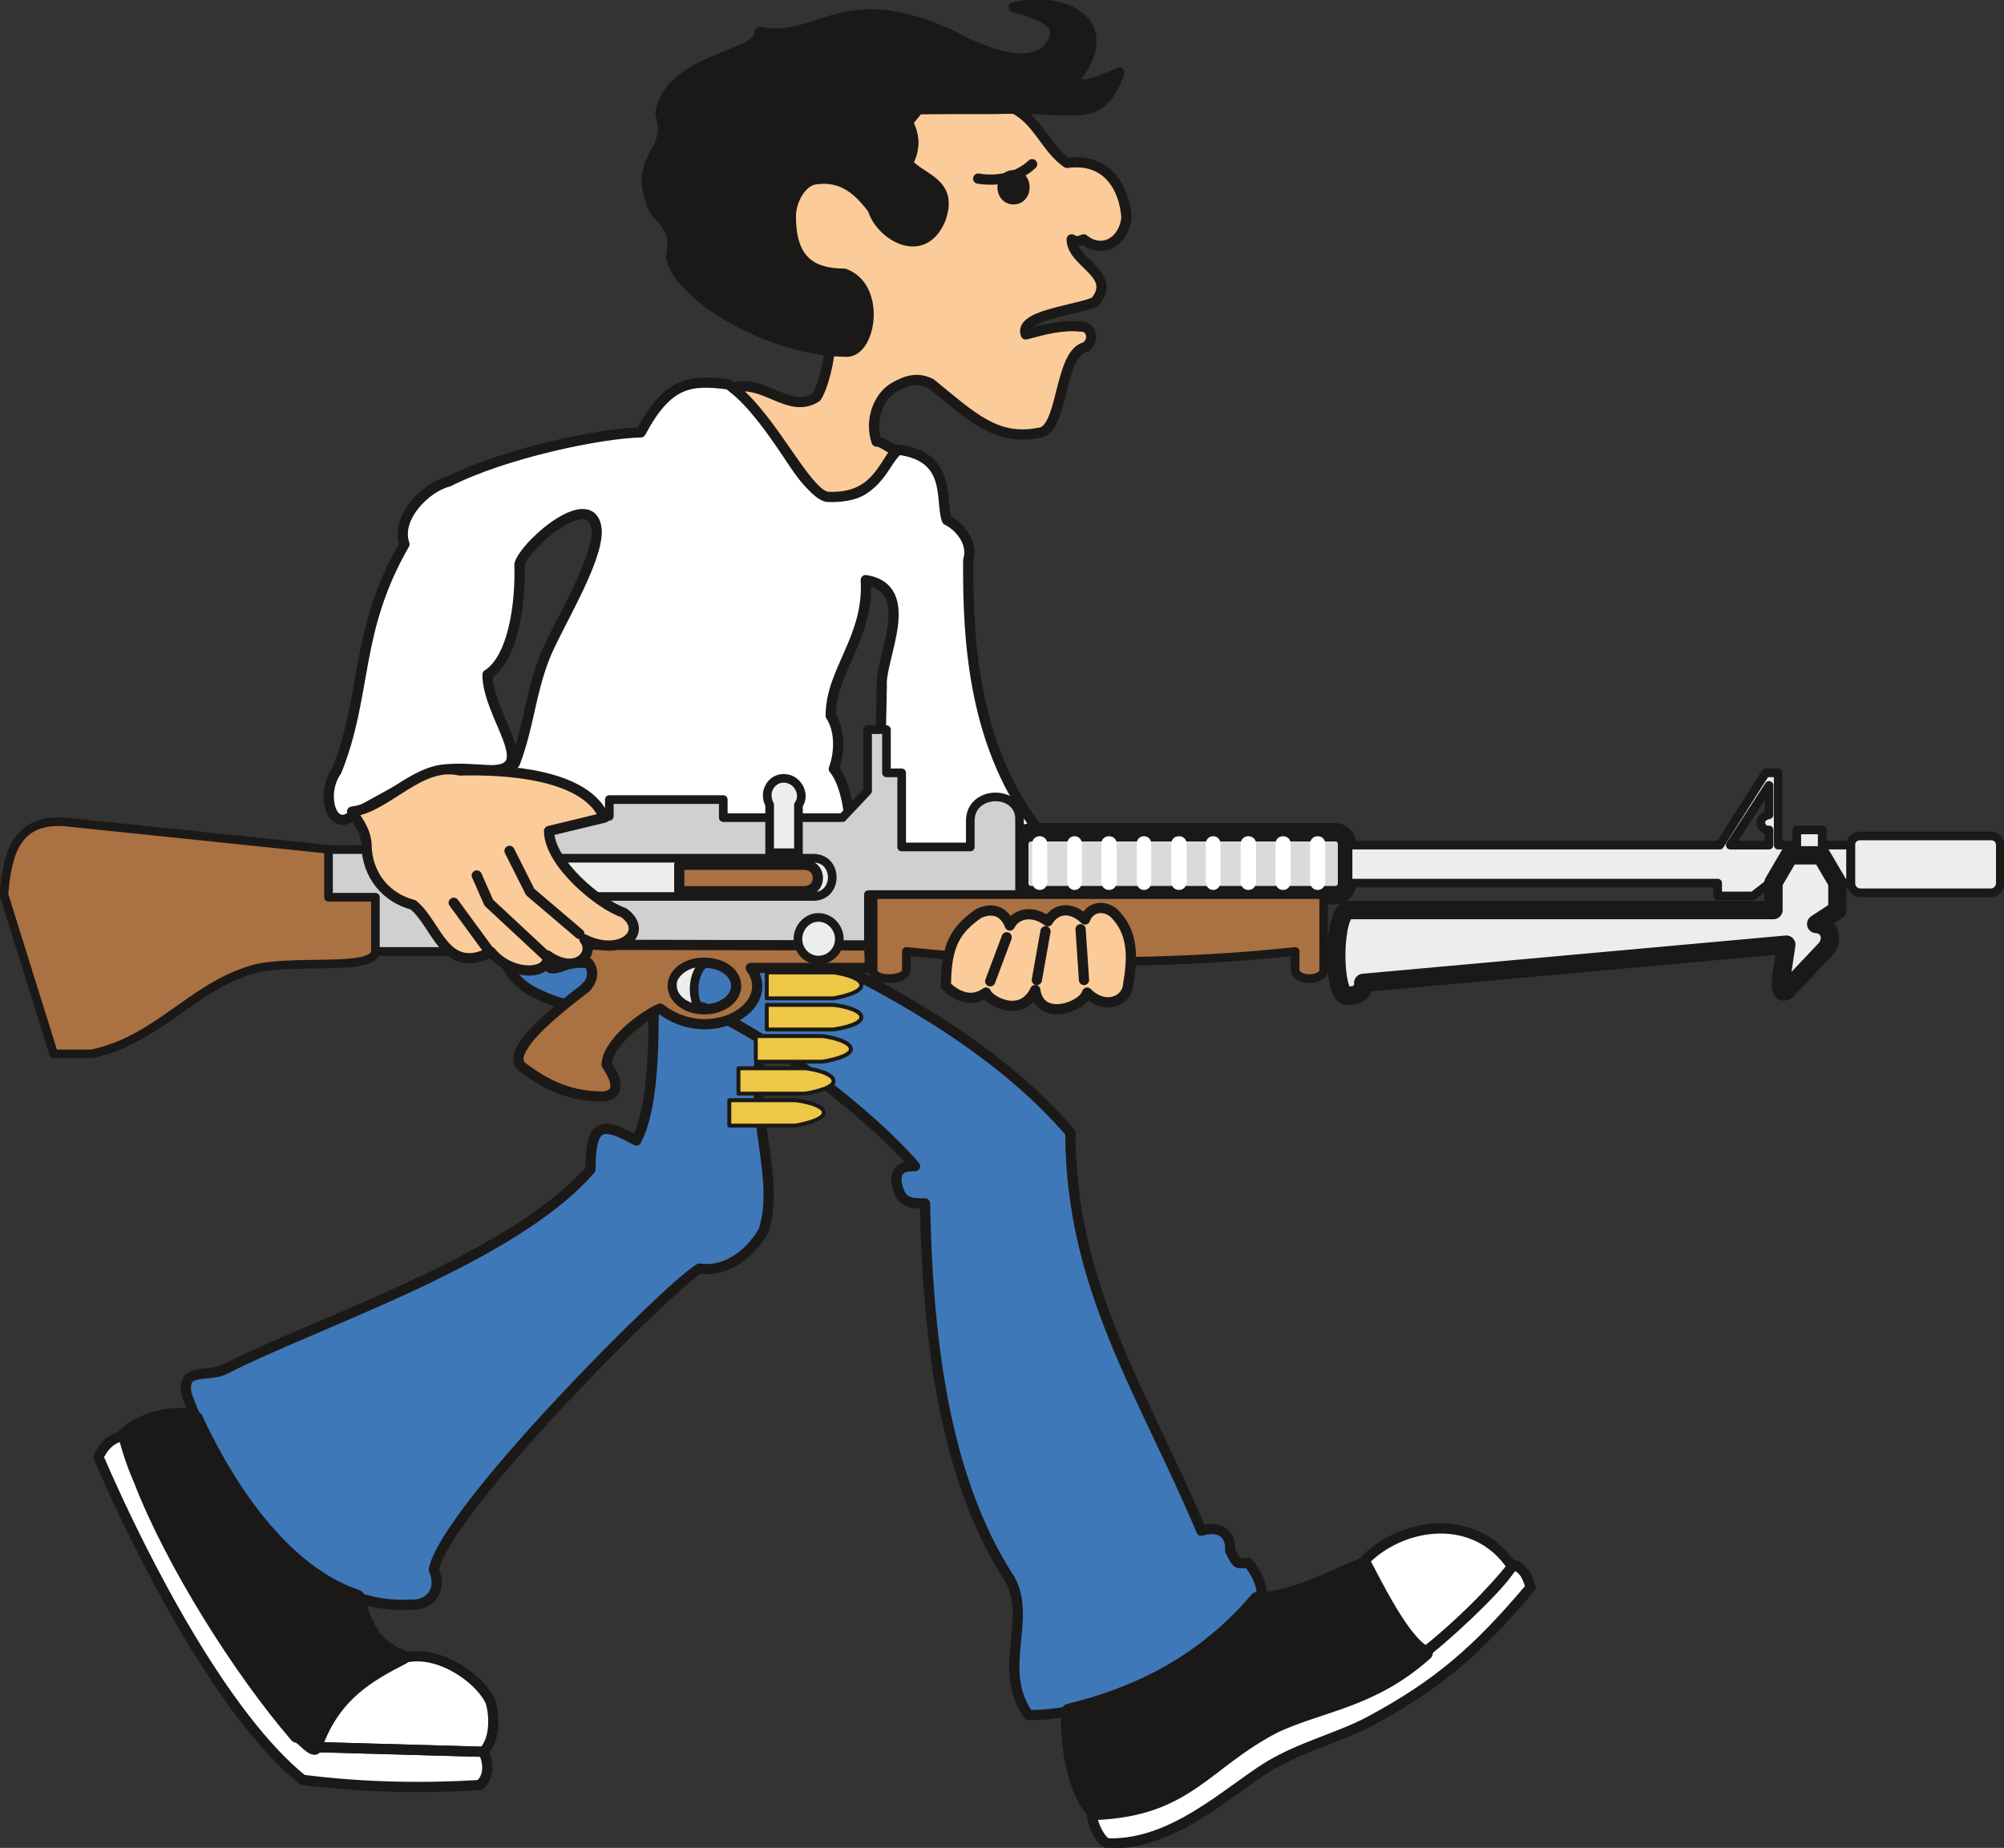
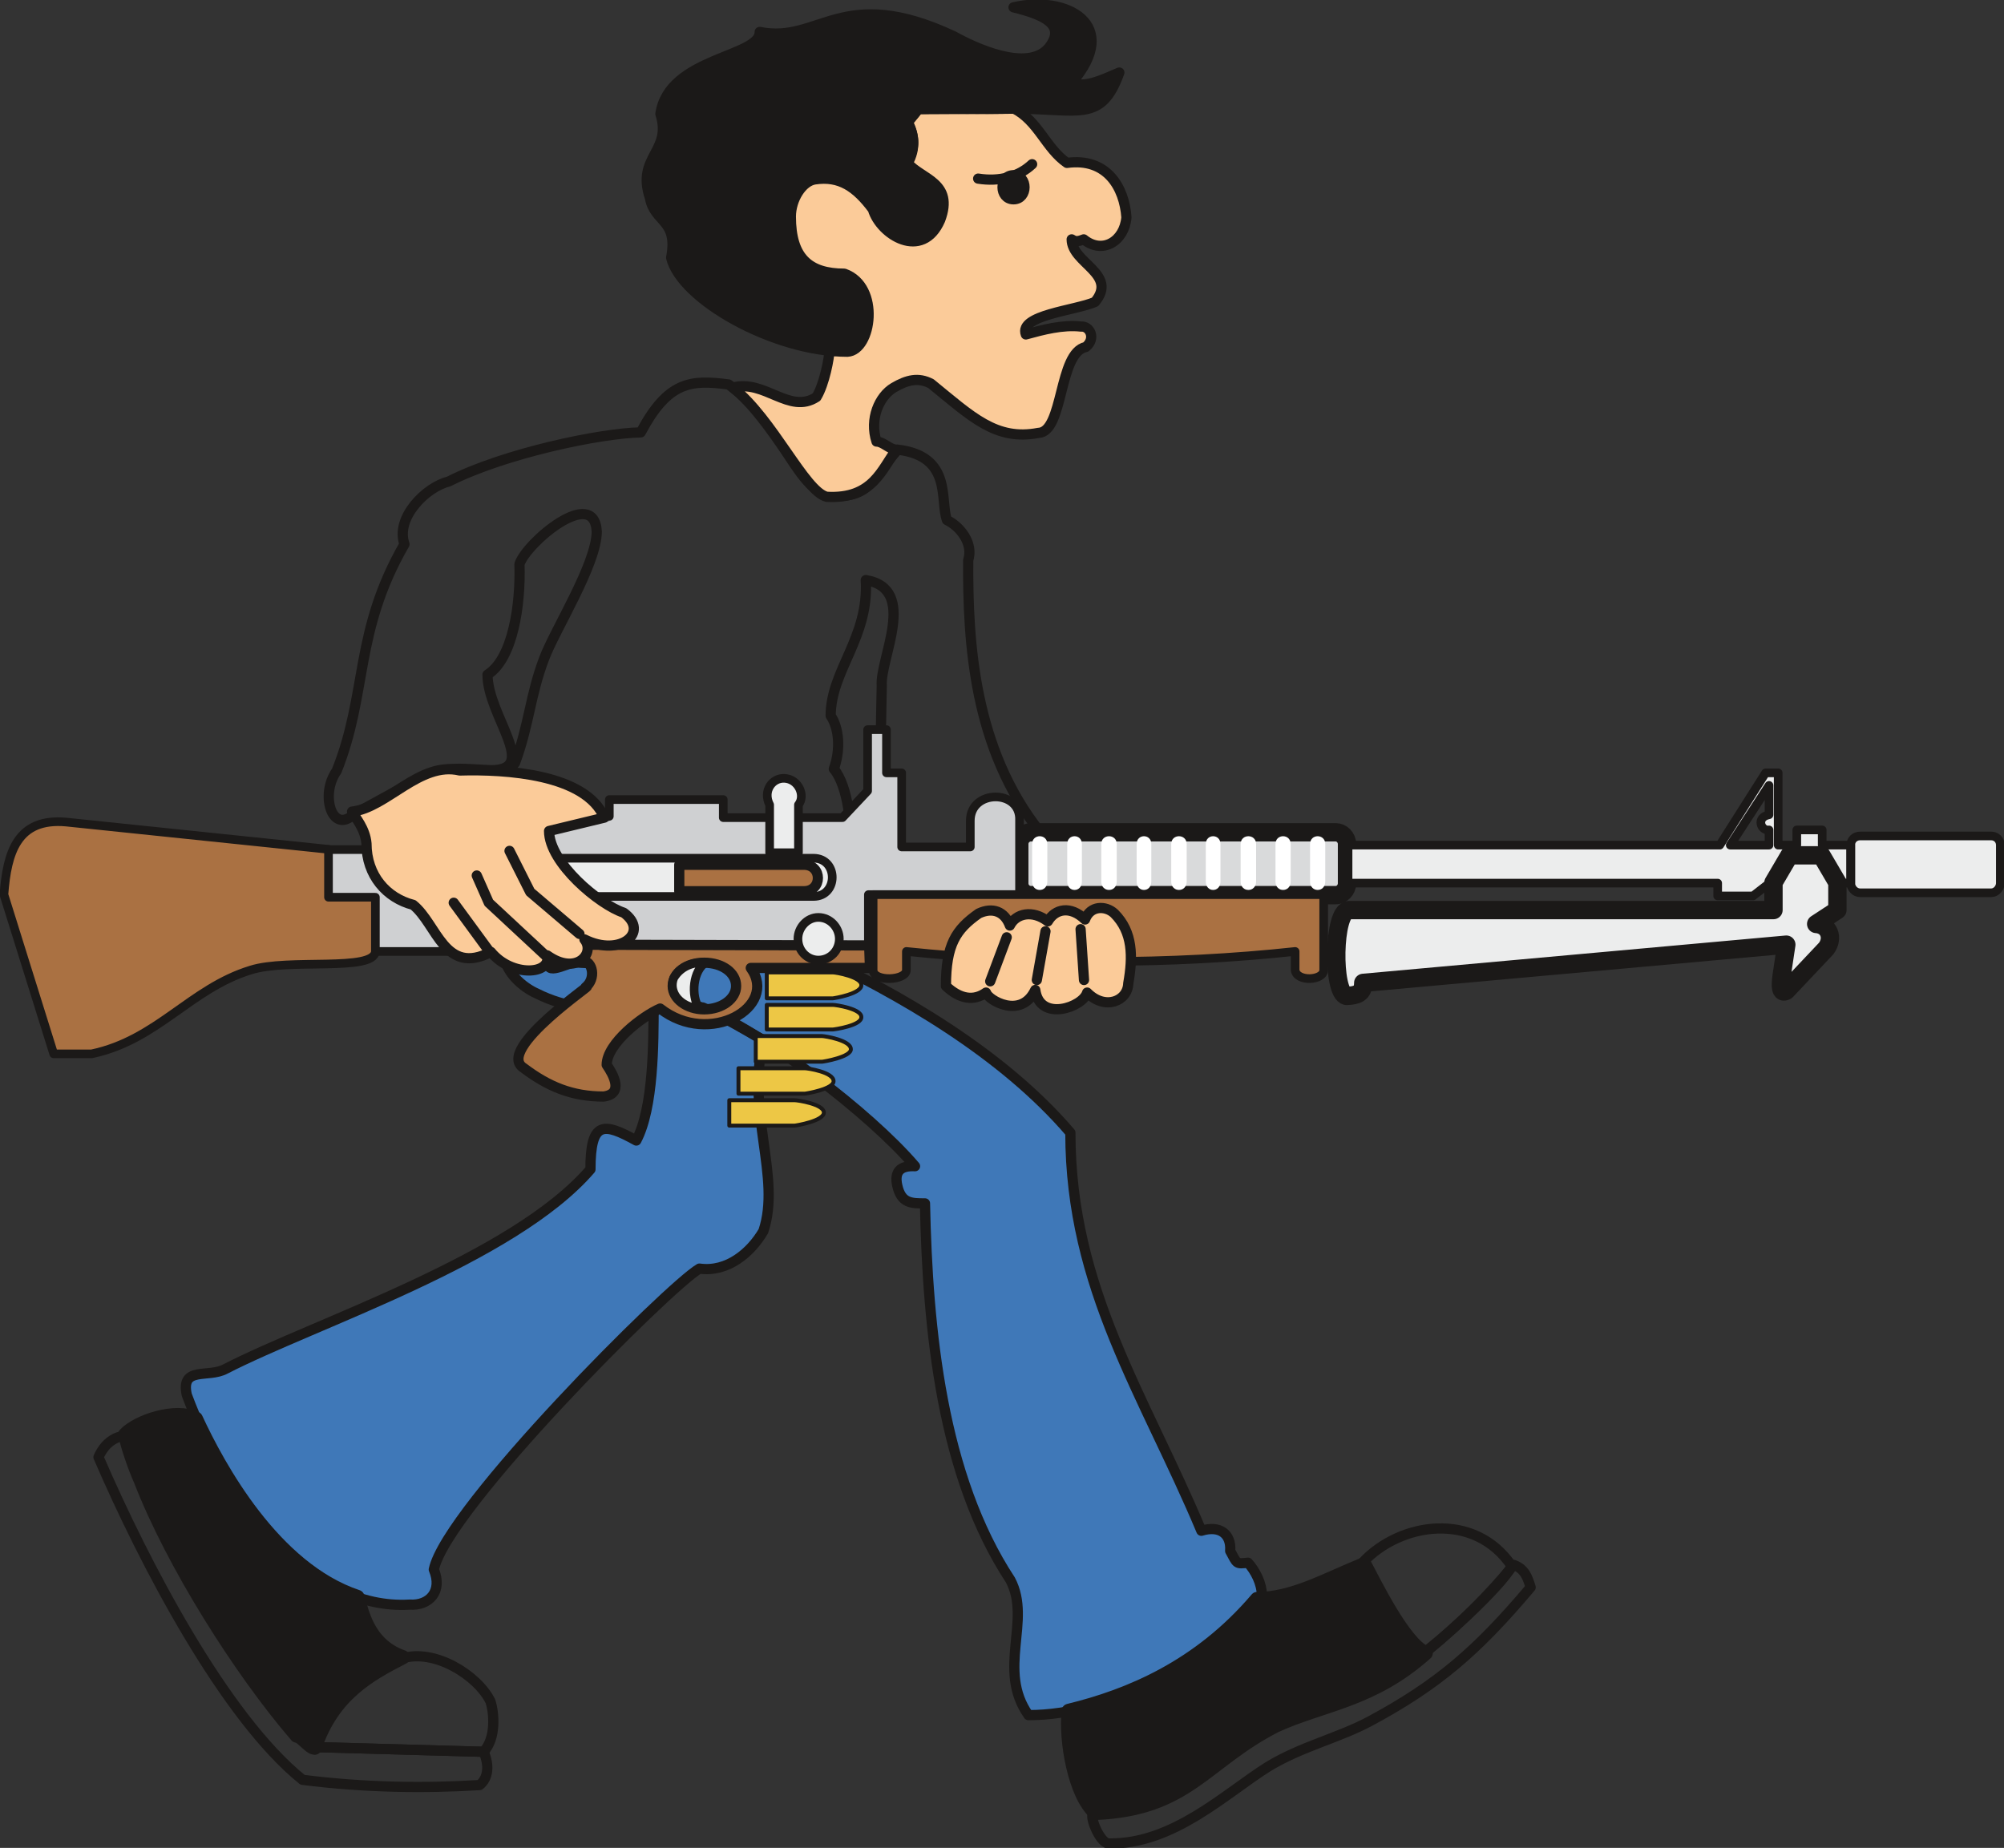
<svg xmlns="http://www.w3.org/2000/svg" xml:space="preserve" width="76.5mm" height="70.56mm" fill-rule="evenodd" stroke-linejoin="round" stroke-width="28.222" preserveAspectRatio="xMidYMid" version="1.2" viewBox="0 0 7650 7056">
  <rect x="0" y="0" width="7650" height="7056" fill="#333333" stroke="none" />
  <defs class="ClipPathGroup">
    <clipPath id="a" clipPathUnits="userSpaceOnUse">
      <path d="M0 0h7650v7056H0z" />
    </clipPath>
  </defs>
  <g class="SlideGroup">
    <g class="Slide" clip-path="url(#a)">
      <g class="Page">
        <g class="com.sun.star.drawing.ClosedBezierShape">
          <path fill="none" d="M690 3612h4148v2958H690z" class="BoundingBox" />
          <path fill="#3F78B8" d="M1923 3634c0 76 74 137 127 160 216 109 427 28 633 53 236 99 635 401 810 606-58-3-79 22-68 73 15 69 53 69 106 69 10 485 64 1039 326 1438 82 155-53 343 69 516 310 0 663-190 891-457 0-46-25-94-53-125-46 5-41 5-68-45 5-64-39-99-110-77-216-516-500-925-500-1520-259-303-651-529-997-691-371-20-683 111-1166 0Zm0 0Zm572 205c0 143 0 392-66 516-125-69-175-76-175 110-295 343-1053 587-1393 762-66 36-172-12-148 99 153 414 473 824 851 801 74 5 127-50 92-134 48-232 897-1081 1014-1149 107 15 196-61 244-143 69-205-66-453 0-730-71-38-142-86-257-132h-162Z" />
          <path fill="none" stroke="#1B1918" stroke-linecap="round" stroke-width="39" d="M1923 3634c0 76 74 137 127 160 216 109 427 28 633 53 236 99 635 401 810 606-58-3-79 22-68 73 15 69 53 69 106 69 10 485 64 1039 326 1438 82 155-53 343 69 516 310 0 663-190 891-457 0-46-25-94-53-125-46 5-41 5-68-45 5-64-39-99-110-77-216-516-500-925-500-1520-259-303-651-529-997-691-371-20-683 111-1166 0Z" />
          <path fill="none" stroke="#1B1918" stroke-linecap="round" stroke-width="39" d="M2495 3839c0 143 0 392-66 516-125-69-175-76-175 110-295 343-1053 587-1393 762-66 36-172-12-148 99 153 414 473 824 851 801 74 5 127-50 92-134 48-232 897-1081 1014-1149 107 15 196-61 244-143 69-205-66-453 0-730-71-38-142-86-257-132h-162Z" />
        </g>
        <g class="com.sun.star.drawing.ClosedBezierShape">
          <path fill="none" d="M356 1441h5508v5619H356z" class="BoundingBox" />
-           <path fill="#FFF" d="M2446 1651c-153 3-519 79-734 188-84 20-204 137-168 239-193 335-140 569-259 866-64 89-18 244 66 165 358-196 310-178 523-168 188 0-13-208-13-365 97-61 127-267 122-422 26-81 285-300 295-125 0 125-160 376-201 486-53 139-58 256-111 398-56 64-97 183-242 308-2 5-127 287-43 335 216 109 737 147 942 107 199-51 558 40 725-173 43-91-40-198-111-241 20-84 0-249-54-313 26-71 21-155-12-203 0-173 147-297 134-518 201 33 53 300 61 404-2 167-23 495 76 612 104 152 430 198 531-51-256-320-279-726-277-1041 21-66-33-130-81-153-28-73 23-244-188-269-99 112-102 178-241 178-146-5-194-280-405-427-145-19-231-12-335 183Zm0 0ZM376 5564c175 406 482 993 779 1232 237 30 465 33 676 20 33-26 38-76 15-127l-645-18c-137-66-574-698-724-1189-46 5-81 36-101 82Zm0 0Zm3859 1475c244 3 442-190 604-292 127-78 272-111 391-175 260-140 409-269 613-511-11-35-21-71-66-86-23 33-158 193-346 340-239 211-424 178-658 326-129 78-239 261-602 284-10 23 33 119 64 114Zm0 0Zm968-1074c43 79 147 328 226 353 53-36 302-259 342-338-142-211-426-167-568-15Zm0 0Zm-4002 706c51-168 216-292 333-338 124-40 289 64 338 163 15 46 22 142-26 193l-645-18Z" />
          <path fill="none" stroke="#1B1918" stroke-linecap="round" stroke-width="39" d="M2446 1651c-153 3-519 79-734 188-84 20-204 137-168 239-193 335-140 569-259 866-64 89-18 244 66 165 358-196 310-178 523-168 188 0-13-208-13-365 97-61 127-267 122-422 26-81 285-300 295-125 0 125-160 376-201 486-53 139-58 256-111 398-56 64-97 183-242 308-2 5-127 287-43 335 216 109 737 147 942 107 199-51 558 40 725-173 43-91-40-198-111-241 20-84 0-249-54-313 26-71 21-155-12-203 0-173 147-297 134-518 201 33 53 300 61 404-2 167-23 495 76 612 104 152 430 198 531-51-256-320-279-726-277-1041 21-66-33-130-81-153-28-73 23-244-188-269-99 112-102 178-241 178-146-5-194-280-405-427-145-19-231-12-335 183ZM376 5564c175 406 482 993 779 1232 237 30 465 33 676 20 33-26 38-76 15-127l-645-18c-137-66-574-698-724-1189-46 5-81 36-101 82Zm3859 1475c244 3 442-190 604-292 127-78 272-111 391-175 260-140 409-269 613-511-11-35-21-71-66-86-23 33-158 193-346 340-239 211-424 178-658 326-129 78-239 261-602 284-10 23 33 119 64 114Z" />
          <path fill="none" stroke="#1B1918" stroke-linecap="round" stroke-width="39" d="M5203 5965c43 79 147 328 226 353 53-36 302-259 342-338-142-211-426-167-568-15Zm-4002 706c51-168 216-292 333-338 124-40 289 64 338 163 15 46 22 142-26 193l-645-18Z" />
        </g>
        <g class="com.sun.star.drawing.ClosedBezierShape">
-           <path fill="none" d="M450 5376h5021v1575H450z" class="BoundingBox" />
+           <path fill="none" d="M450 5376h5021v1575z" class="BoundingBox" />
          <path fill="#1B1918" d="M747 5417c86 186 297 574 617 681 15 43 33 181 173 230-122 63-267 139-336 345-17 0-50-46-68-46-216-251-473-659-595-974-27-61-48-127-60-175 48-51 193-98 269-61Zm0 0Zm4052 689c135 0 259-72 409-133 33 61 150 304 234 339-206 183-391 193-574 277-272 140-333 318-686 333-79-69-114-277-102-389 231-56 498-167 719-427Z" />
          <path fill="none" stroke="#1B1918" stroke-linecap="round" stroke-width="55" d="M747 5417c86 186 297 574 617 681 15 43 33 181 173 230-122 63-267 139-336 345-17 0-50-46-68-46-216-251-473-659-595-974-27-61-48-127-60-175 48-51 193-98 269-61Zm4052 689c135 0 259-72 409-133 33 61 150 304 234 339-206 183-391 193-574 277-272 140-333 318-686 333-79-69-114-277-102-389 231-56 498-167 719-427Z" />
        </g>
        <g class="com.sun.star.drawing.ClosedBezierShape">
          <path fill="none" d="M3855 3143h1323v311H3855z" class="BoundingBox" />
          <path fill="#D9DADB" d="M3936 3178h1163c23 0 43 20 43 45v150c0 25-20 45-43 45H3936c-25 0-45-20-45-45v-150c0-25 20-45 45-45Z" />
          <path fill="none" stroke="#1B1918" stroke-linecap="round" stroke-width="70" d="M3936 3178h1163c23 0 43 20 43 45v150c0 25-20 45-43 45H3936c-25 0-45-20-45-45v-150c0-25 20-45 45-45Z" />
        </g>
        <g class="com.sun.star.drawing.ClosedBezierShape">
          <path fill="none" d="M3940 3193h1120v207H3940z" class="BoundingBox" />
          <path fill="#FFF" d="M3998 3223v143c0 43-58 43-58 0v-143c0-40 58-40 58 0Zm0 0Zm132 0v143c0 43-56 43-56 0v-143c0-40 56-40 56 0Zm0 0Zm133 0v143c0 43-59 43-59 0v-143c0-40 59-40 59 0Zm0 0Zm132 0v143c0 43-56 43-56 0v-143c0-40 56-40 56 0Zm0 0Zm135 0v143c0 43-59 43-59 0v-143c0-40 59-40 59 0Zm0 0Zm129 0v143c0 43-56 43-56 0v-143c0-40 56-40 56 0Zm0 0Zm136 0v143c0 43-59 43-59 0v-143c0-40 59-40 59 0Zm0 0Zm132 0v143c0 43-58 43-58 0v-143c0-40 58-40 58 0Zm0 0Zm132 0v143c0 43-58 43-58 0v-143c0-40 58-40 58 0Z" />
        </g>
        <g class="com.sun.star.drawing.ClosedBezierShape">
          <path fill="none" d="M1235 2769h2675v882H1235z" class="BoundingBox" />
          <path fill="#CFD0D2" d="M1582 3244h-330v184h177v205h473l-320-389Zm0 0Zm256-10 488-117v-64h435v69h455l96-102v-234h72v165h58v283h262v-100c0-121 193-121 188-2v284h-577v194l-1220-5-231-189-26-182Z" />
          <path fill="none" stroke="#1B1918" stroke-linecap="round" stroke-width="33" d="M1582 3244h-330v184h177v205h473l-320-389Zm256-10 488-117v-64h435v69h455l96-102v-234h72v165h58v283h262v-100c0-121 193-121 188-2v284h-577v194l-1220-5-231-189-26-182Z" />
        </g>
        <g class="com.sun.star.drawing.ClosedBezierShape">
          <path fill="none" d="M-2 3121h5073v921H-2z" class="BoundingBox" />
          <path fill="#AA7142" d="M1254 3243 253 3139c-188-17-226 117-238 277l190 608h145c251-53 376-249 607-320 142-46 471 8 476-71v-207h-179v-183Zm0 0Zm2079 173v288c0 46 127 41 127 0v-71c488 51 1014 51 1484 0v71c5 46 109 41 109 0v-288H3333Z" />
          <path fill="none" stroke="#1B1918" stroke-linecap="round" stroke-width="33" d="M1254 3243 253 3139c-188-17-226 117-238 277l190 608h145c251-53 376-249 607-320 142-46 471 8 476-71v-207h-179v-183Zm2079 173v288c0 46 127 41 127 0v-71c488 51 1014 51 1484 0v71c5 46 109 41 109 0v-288H3333Z" />
        </g>
        <g class="com.sun.star.drawing.ClosedBezierShape">
          <path fill="none" d="M1845 3260h1350v181H1845z" class="BoundingBox" />
          <path fill="#ECEDED" d="M1933 3277h1172c96 0 96 146 0 146H1933c-41 0-71-33-71-74 0-42 30-72 71-72Z" />
          <path fill="none" stroke="#1B1918" stroke-linecap="round" stroke-width="33" d="M1933 3277h1172c96 0 96 146 0 146H1933c-41 0-71-33-71-74h0c0-42 30-72 71-72Z" />
        </g>
        <g class="com.sun.star.drawing.ClosedBezierShape">
          <path fill="none" d="M1959 3282h1383v926H1959z" class="BoundingBox" />
          <path fill="#AA7142" d="m3318 3610-1225-3v69c-5 53 84-8 132-8 38 3 51 69 10 102 56-31-349 237-236 308 94 71 185 109 305 109 78-10 38-83 12-121 0-82 138-187 204-215 189 148 453-7 346-155h455l-3-86Zm0 0Zm-725-308h476c71 0 71 101 0 101h-476v-101Zm0 0Zm95 374c69 0 122 38 122 89 0 48-53 89-122 89-67 0-120-41-120-89 0-51 53-89 120-89Z" />
          <path fill="none" stroke="#1B1918" stroke-linecap="round" stroke-width="39" d="m3318 3610-1225-3v69c-5 53 84-8 132-8 38 3 51 69 10 102 56-31-349 237-236 308 94 71 185 109 305 109 78-10 38-83 12-121 0-82 138-187 204-215 189 148 453-7 346-155h455l-3-86Zm-725-308h476c71 0 71 101 0 101h-476v-101Z" />
          <path fill="none" stroke="#1B1918" stroke-linecap="round" stroke-width="39" d="M2688 3676c69 0 122 38 122 89 0 48-53 89-122 89-67 0-120-41-120-89 0-51 53-89 120-89Z" />
        </g>
        <g class="com.sun.star.drawing.ClosedBezierShape">
          <path fill="none" d="M2550 2934h5104v935H2550z" class="BoundingBox" />
          <path fill="#ECEDED" d="M7101 3192h500c20 0 35 15 35 35v145c0 18-15 37-35 37h-500c-21 0-36-19-36-37v-145c0-20 15-35 36-35Zm0 0Zm-348-193-148 228h148v-58c-31 5-51-48 0-58v-112Zm0 0Zm-1607 228h1419l175-276h48v276h71v-58h97v58h109v145h-310l-63 49h-135v-49H5146v-145Zm0 0Zm-2452 448c-48 31-58 125-25 176-71-5-119-61-97-117 31-51 84-61 122-59Z" />
          <path fill="none" stroke="#1B1918" stroke-linecap="round" stroke-width="33" d="M7101 3192h500c20 0 35 15 35 35v145c0 18-15 37-35 37h-500c-21 0-36-19-36-37v-145c0-20 15-35 36-35Zm-348-193-148 228h148v-58c-31 5-51-48 0-58v-112Z" />
          <path fill="none" stroke="#1B1918" stroke-linecap="round" stroke-width="33" d="M5146 3227h1419l175-276h48v276h71v-58h97v58h109v145h-310l-63 49h-135v-49H5146v-145Zm-2452 448c-48 31-58 125-25 176-71-5-119-61-97-117 31-51 84-61 122-59Z" />
        </g>
        <g class="com.sun.star.drawing.ClosedBezierShape">
          <path fill="none" d="M5193 3495h1377v220H5193z" class="BoundingBox" />
          <path fill="#ECEDED" d="M5244 3528v160c0 35-50 35-50 0v-160c0-37 50-37 50 0Zm0 0Zm132-2v151c0 36-50 36-50 0v-151c0-32 50-32 50 0Zm0 0Zm132 0v144c0 30-50 30-50 0v-144c0-32 50-32 50 0Zm0 0Zm133-5v135c0 32-51 32-51 0v-135c0-30 51-30 51 0Zm0 0Zm132 0v128c0 28-51 28-51 0v-128c0-27 51-27 51 0Zm0 0Zm133-3v120c0 27-52 27-52 0v-120c0-27 52-27 52 0Zm0 0Zm134-3v111c0 25-50 25-50 0v-111c0-24 50-24 50 0Zm0 0Zm130-2v105c0 23-51 23-51 0v-105c0-22 51-22 51 0Zm0 0Zm134 0v92c0 23-50 23-50 0v-92c0-22 50-22 50 0Zm0 0Zm133-3v85c0 18-51 18-51 0v-85c0-19 51-19 51 0Zm0 0Zm132-2v77c0 18-51 18-51 0v-77c0-17 51-17 51 0Z" />
        </g>
        <g class="com.sun.star.drawing.ClosedBezierShape">
          <path fill="none" d="M5065 3231h1986v608H5065z" class="BoundingBox" />
          <path fill="#ECEDED" d="m7014 3475-81 53c48 3 69 53 38 94l-152 161c-23 13-23-18-18-56l18-120-1615 146c0 40-23 48-64 50-55-10-52-328 10-328h1620v-105l61-104h122l61 104v105Z" />
          <path fill="none" stroke="#1B1918" stroke-linecap="round" stroke-width="70" d="m7014 3475-81 53c48 3 69 53 38 94l-152 161c-23 13-23-18-18-56l18-120-1615 146c0 40-23 48-64 50-55-10-52-328 10-328h1620v-105l61-104h122l61 104v105Z" />
        </g>
        <g class="com.sun.star.drawing.ClosedBezierShape">
          <path fill="none" d="M2912 2955h310v729h-310z" class="BoundingBox" />
          <path fill="#ECEDED" d="M2938 3256h110v-183c28-35 0-99-54-101-46-2-83 48-56 101v183Zm0 0Zm186 247c45 0 80 39 80 82 0 45-35 81-80 81-43 0-78-36-78-81 0-43 35-82 78-82Z" />
          <path fill="none" stroke="#1B1918" stroke-linecap="round" stroke-width="33" d="M2938 3256h110v-183c28-35 0-99-54-101-46-2-83 48-56 101v183Zm186 247c45 0 80 39 80 82 0 45-35 81-80 81-43 0-78-36-78-81 0-43 35-82 78-82Z" />
        </g>
        <g class="com.sun.star.drawing.ClosedBezierShape">
          <path fill="none" d="M1324 394h3014v3481H1324z" class="BoundingBox" />
          <path fill="#FBCB99" d="M3870 414c94 48 122 152 203 208 153-21 219 94 227 208-8 92-92 142-163 84-25 10-33 8-46 0 0 91 178 132 89 239-76 33-292 50-264 124 66-18 140-38 211-30 33-3 58 45 18 78-105 21-84 325-181 328-162 31-254-61-410-188-48-25-91-15-142 15-56 33-94 120-66 206 25 0 51 31 76 31-56 73-89 190-266 180-84-20-206-297-359-417 122-33 216 104 320 36 31-51 49-153 49-175 68 0 132-36 127-127 28-216-158-105-252-237-66-109-28-243 38-294 59-21 183-33 267 119 114 122 130 89 188 86 164-180-33-152-69-266 28-64 28-94 0-158 16-17 28-30 41-48 115-4 255 3 364-2Zm0 0Zm-15 3120c-20-54-66-71-119-46-87 61-125 119-125 277 54 51 107 58 153 25 7 28 134 104 188-10 17 124 182 66 198 10 68 69 155 33 157-35 18-102 18-196-53-267-33-31-92-31-112 23-56-54-114-41-142 7-59-45-122-30-145 16Zm0 0Zm-2511-435c12 23 50 64 55 122 0 122 77 208 178 234 92 74 120 272 297 180 79 97 232 87 215 13 111 79 185-8 142-61 137 69 251-28 150-102-92-30-285-190-285-312l211-51c-71-167-377-185-552-180-152-36-279 142-411 157Z" />
          <path fill="none" stroke="#1B1918" stroke-linecap="round" stroke-width="39" d="M3870 414c94 48 122 152 203 208 153-21 219 94 227 208-8 92-92 142-163 84-25 10-33 8-46 0 0 91 178 132 89 239-76 33-292 50-264 124 66-18 140-38 211-30 33-3 58 45 18 78-105 21-84 325-181 328-162 31-254-61-410-188-48-25-91-15-142 15-56 33-94 120-66 206 25 0 51 31 76 31-56 73-89 190-266 180-84-20-206-297-359-417 122-33 216 104 320 36 31-51 49-153 49-175 68 0 132-36 127-127 28-216-158-105-252-237-66-109-28-243 38-294 59-21 183-33 267 119 114 122 130 89 188 86 164-180-33-152-69-266 28-64 28-94 0-158 16-17 28-30 41-48 115-4 255 3 364-2Zm-15 3120c-20-54-66-71-119-46-87 61-125 119-125 277 54 51 107 58 153 25 7 28 134 104 188-10 17 124 182 66 198 10 68 69 155 33 157-35 18-102 18-196-53-267-33-31-92-31-112 23-56-54-114-41-142 7-59-45-122-30-145 16Zm-2511-435c12 23 50 64 55 122 0 122 77 208 178 234 92 74 120 272 297 180 79 97 232 87 215 13 111 79 185-8 142-61 137 69 251-28 150-102-92-30-285-190-285-312l211-51c-71-167-377-185-552-180-152-36-279 142-411 157Z" />
        </g>
        <g class="com.sun.star.drawing.ClosedBezierShape">
          <path fill="none" d="M2449-3h1845v1367H2449z" class="BoundingBox" />
          <path fill="#1B1918" d="M3869 28c203-47 414 66 223 287 51 26 135-20 181-38-69 193-153 138-397 138l-371 2-40 51c23 38 33 99 0 155 53 62 178 74 124 217-68 157-229 56-257-41-64-86-127-128-221-114-49 7-92 76-92 142 0 157 69 218 204 218 139 49 104 293 12 298-282 0-635-201-673-359 28-147-63-132-81-228-53-159 86-176 40-321 31-216 381-216 379-313 229 46 312-184 740 16 81 45 282 139 363 45 71-89-20-127-134-155Zm0 0Zm0 641c-56 0-56 92 0 92s56-92 0-92Z" />
          <path fill="none" stroke="#1B1918" stroke-linecap="round" stroke-width="39" d="M3869 28c203-47 414 66 223 287 51 26 135-20 181-38-69 193-153 138-397 138l-371 2-40 51c23 38 33 99 0 155 53 62 178 74 124 217-68 157-229 56-257-41-64-86-127-128-221-114-49 7-92 76-92 142 0 157 69 218 204 218 139 49 104 293 12 298-282 0-635-201-673-359 28-147-63-132-81-228-53-159 86-176 40-321 31-216 381-216 379-313 229 46 312-184 740 16 81 45 282 139 363 45 71-89-20-127-134-155Z" />
          <path fill="none" stroke="#1B1918" stroke-linecap="round" stroke-width="39" d="M3869 669c-56 0-56 92 0 92s56-92 0-92Z" />
        </g>
        <g fill="none" class="com.sun.star.drawing.OpenBezierShape">
          <path d="M1712 607h2447v3161H1712z" class="BoundingBox" />
          <path stroke="#1B1918" stroke-linecap="round" stroke-width="39" d="m4125 3548 13 194m-147-186-33 186m-115-163-63 168m-1914-117-134-183m350 201-216-201-46-104m392 223-188-160-79-157M3734 682c81 13 155-7 206-55" />
        </g>
        <g class="com.sun.star.drawing.ClosedBezierShape">
          <path fill="none" d="M2776 3705h521v602h-521z" class="BoundingBox" />
          <path fill="#EDC745" d="M2927 3713h252c13 0 109 17 109 48 3 33-104 51-109 51h-252v-99Zm0 0Zm0 124h252c13 0 109 15 109 46 3 33-104 48-109 48h-252v-94Zm0 0Zm-42 119h253c10 0 110 16 110 50 2 30-105 48-110 48h-253v-98Zm0 0Zm-66 123h253c12 0 110 15 110 49 2 30-105 48-110 48h-253v-97Zm0 0Zm-35 122h249c13 0 110 15 112 46 3 33-107 51-112 51h-249v-97Z" />
          <path fill="none" stroke="#1B1918" stroke-linecap="round" stroke-width="15" d="M2927 3713h252c13 0 109 17 109 48 3 33-104 51-109 51h-252v-99Zm0 124h252c13 0 109 15 109 46 3 33-104 48-109 48h-252v-94Zm-42 119h253c10 0 110 16 110 50 2 30-105 48-110 48h-253v-98Zm-66 123h253c12 0 110 15 110 49 2 30-105 48-110 48h-253v-97Zm-35 122h249c13 0 110 15 112 46 3 33-107 51-112 51h-249v-97Z" />
        </g>
      </g>
    </g>
  </g>
</svg>